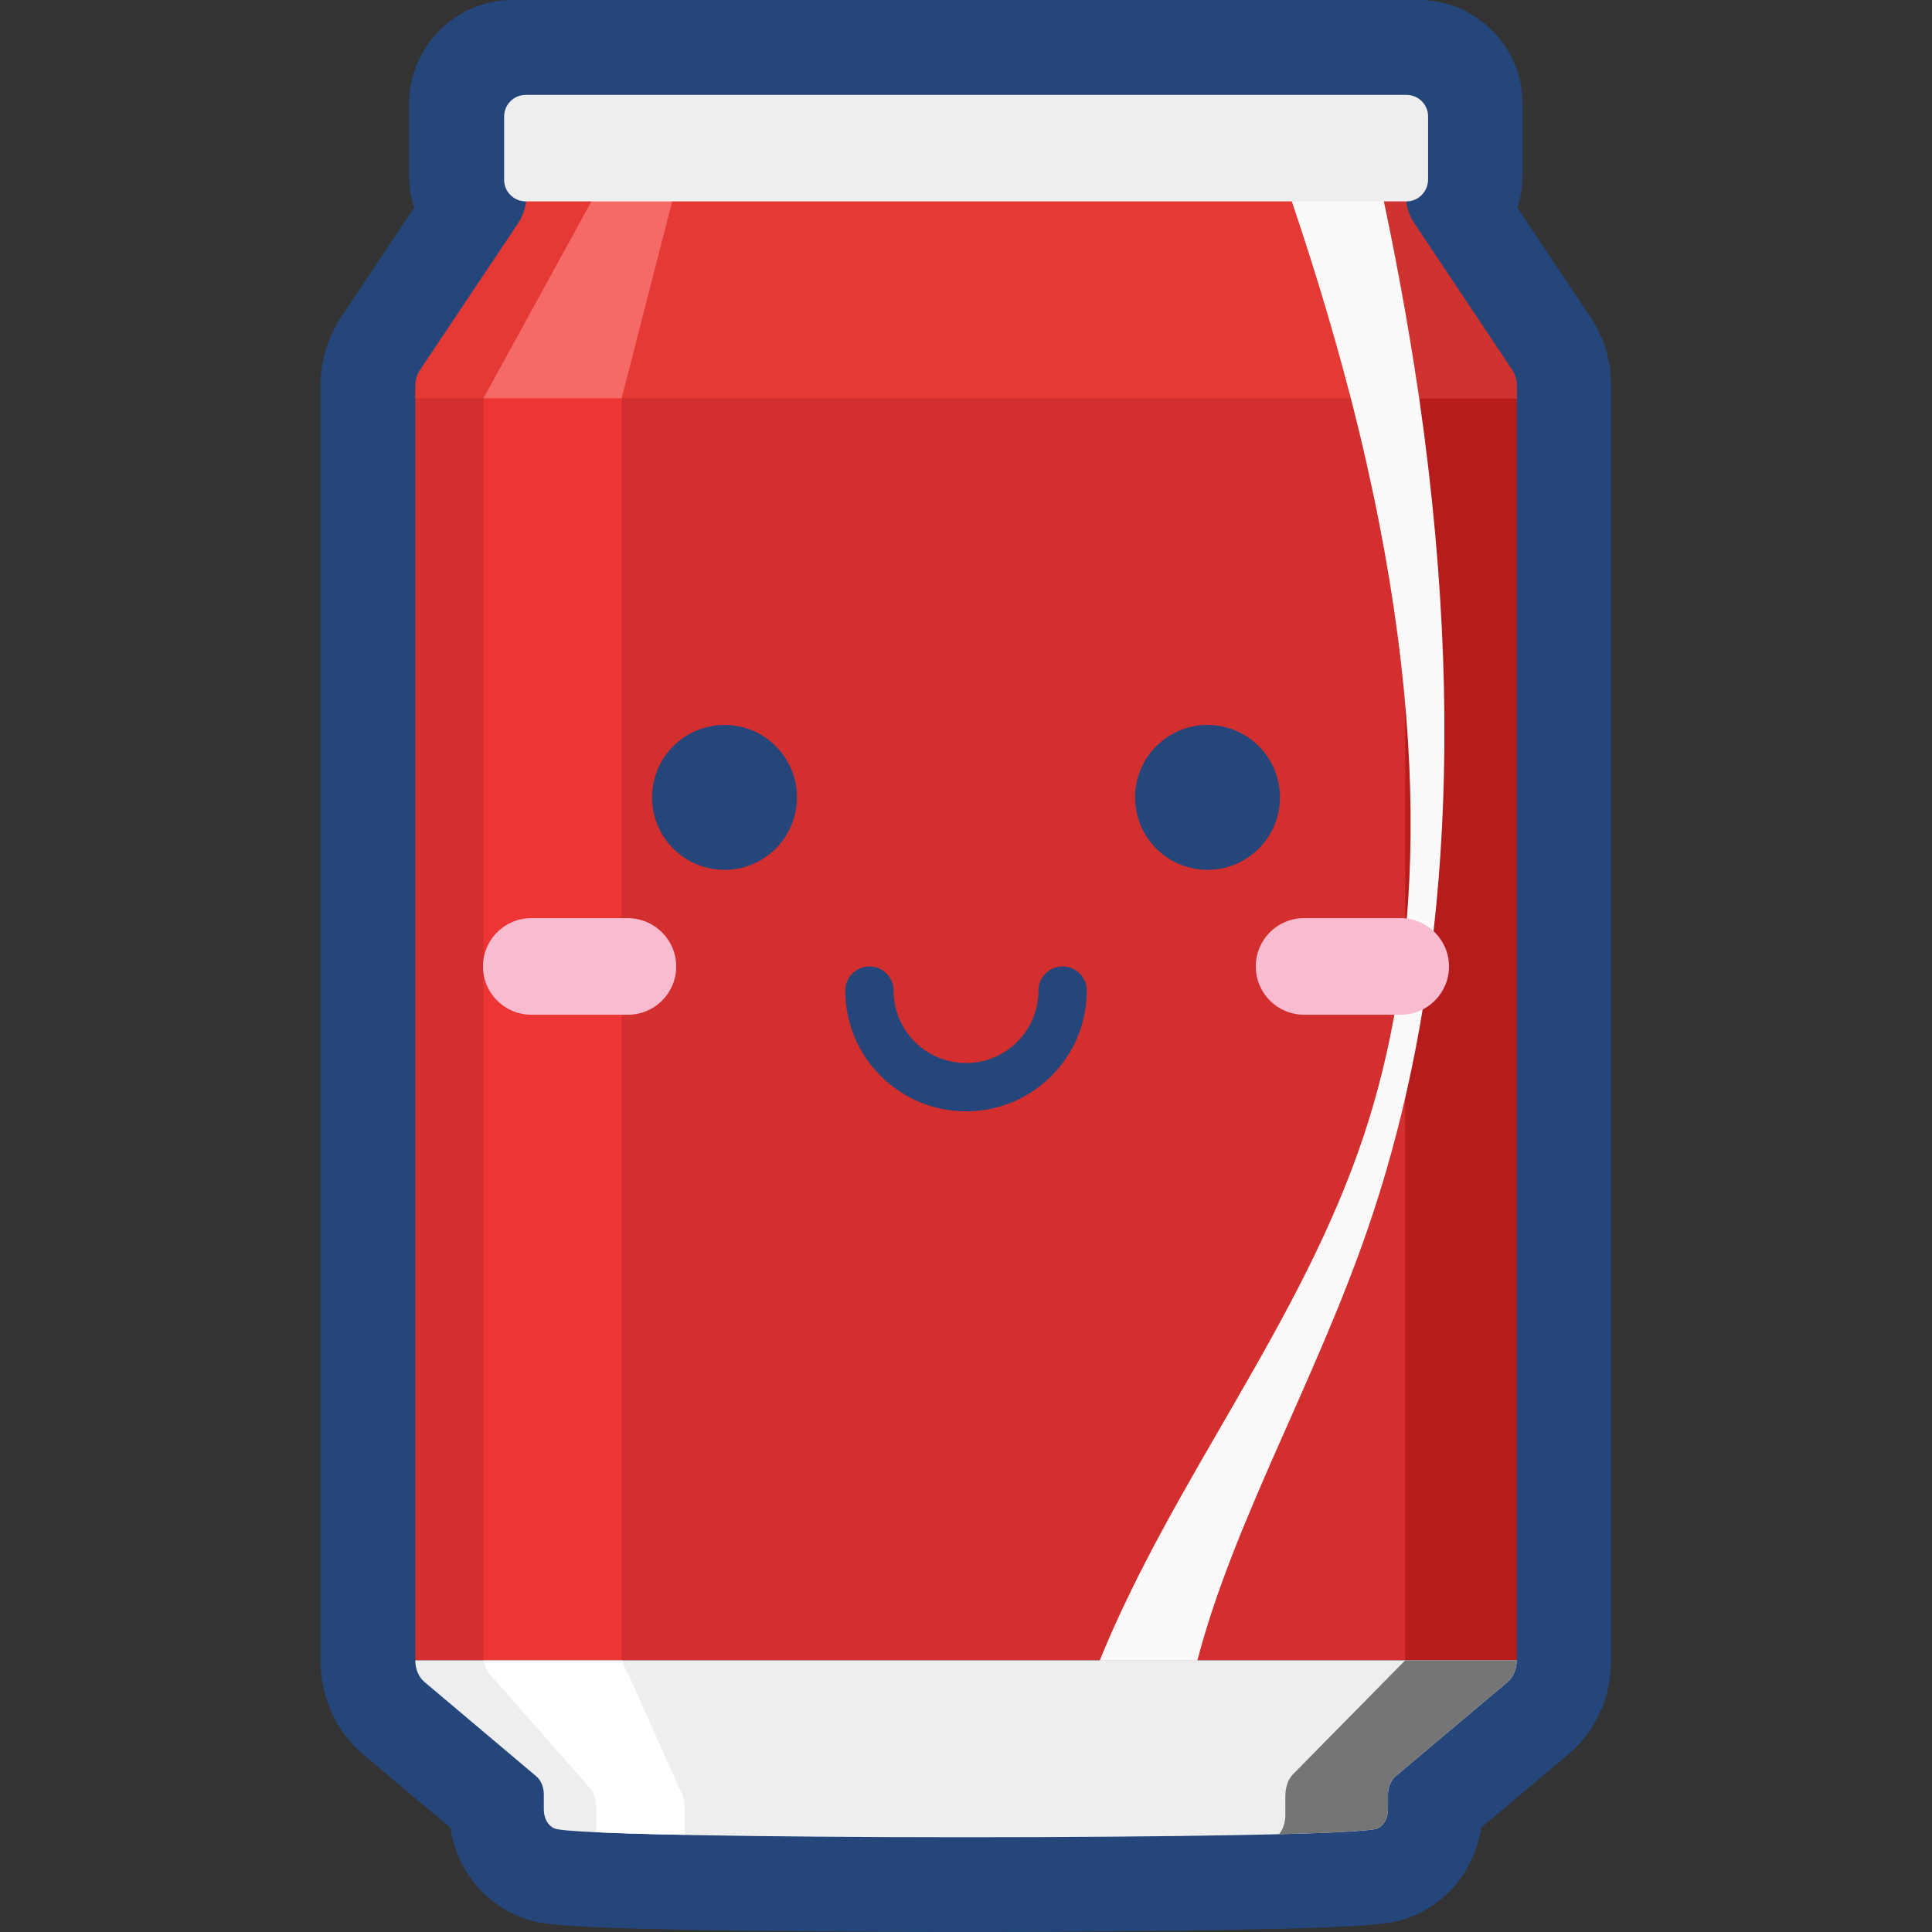
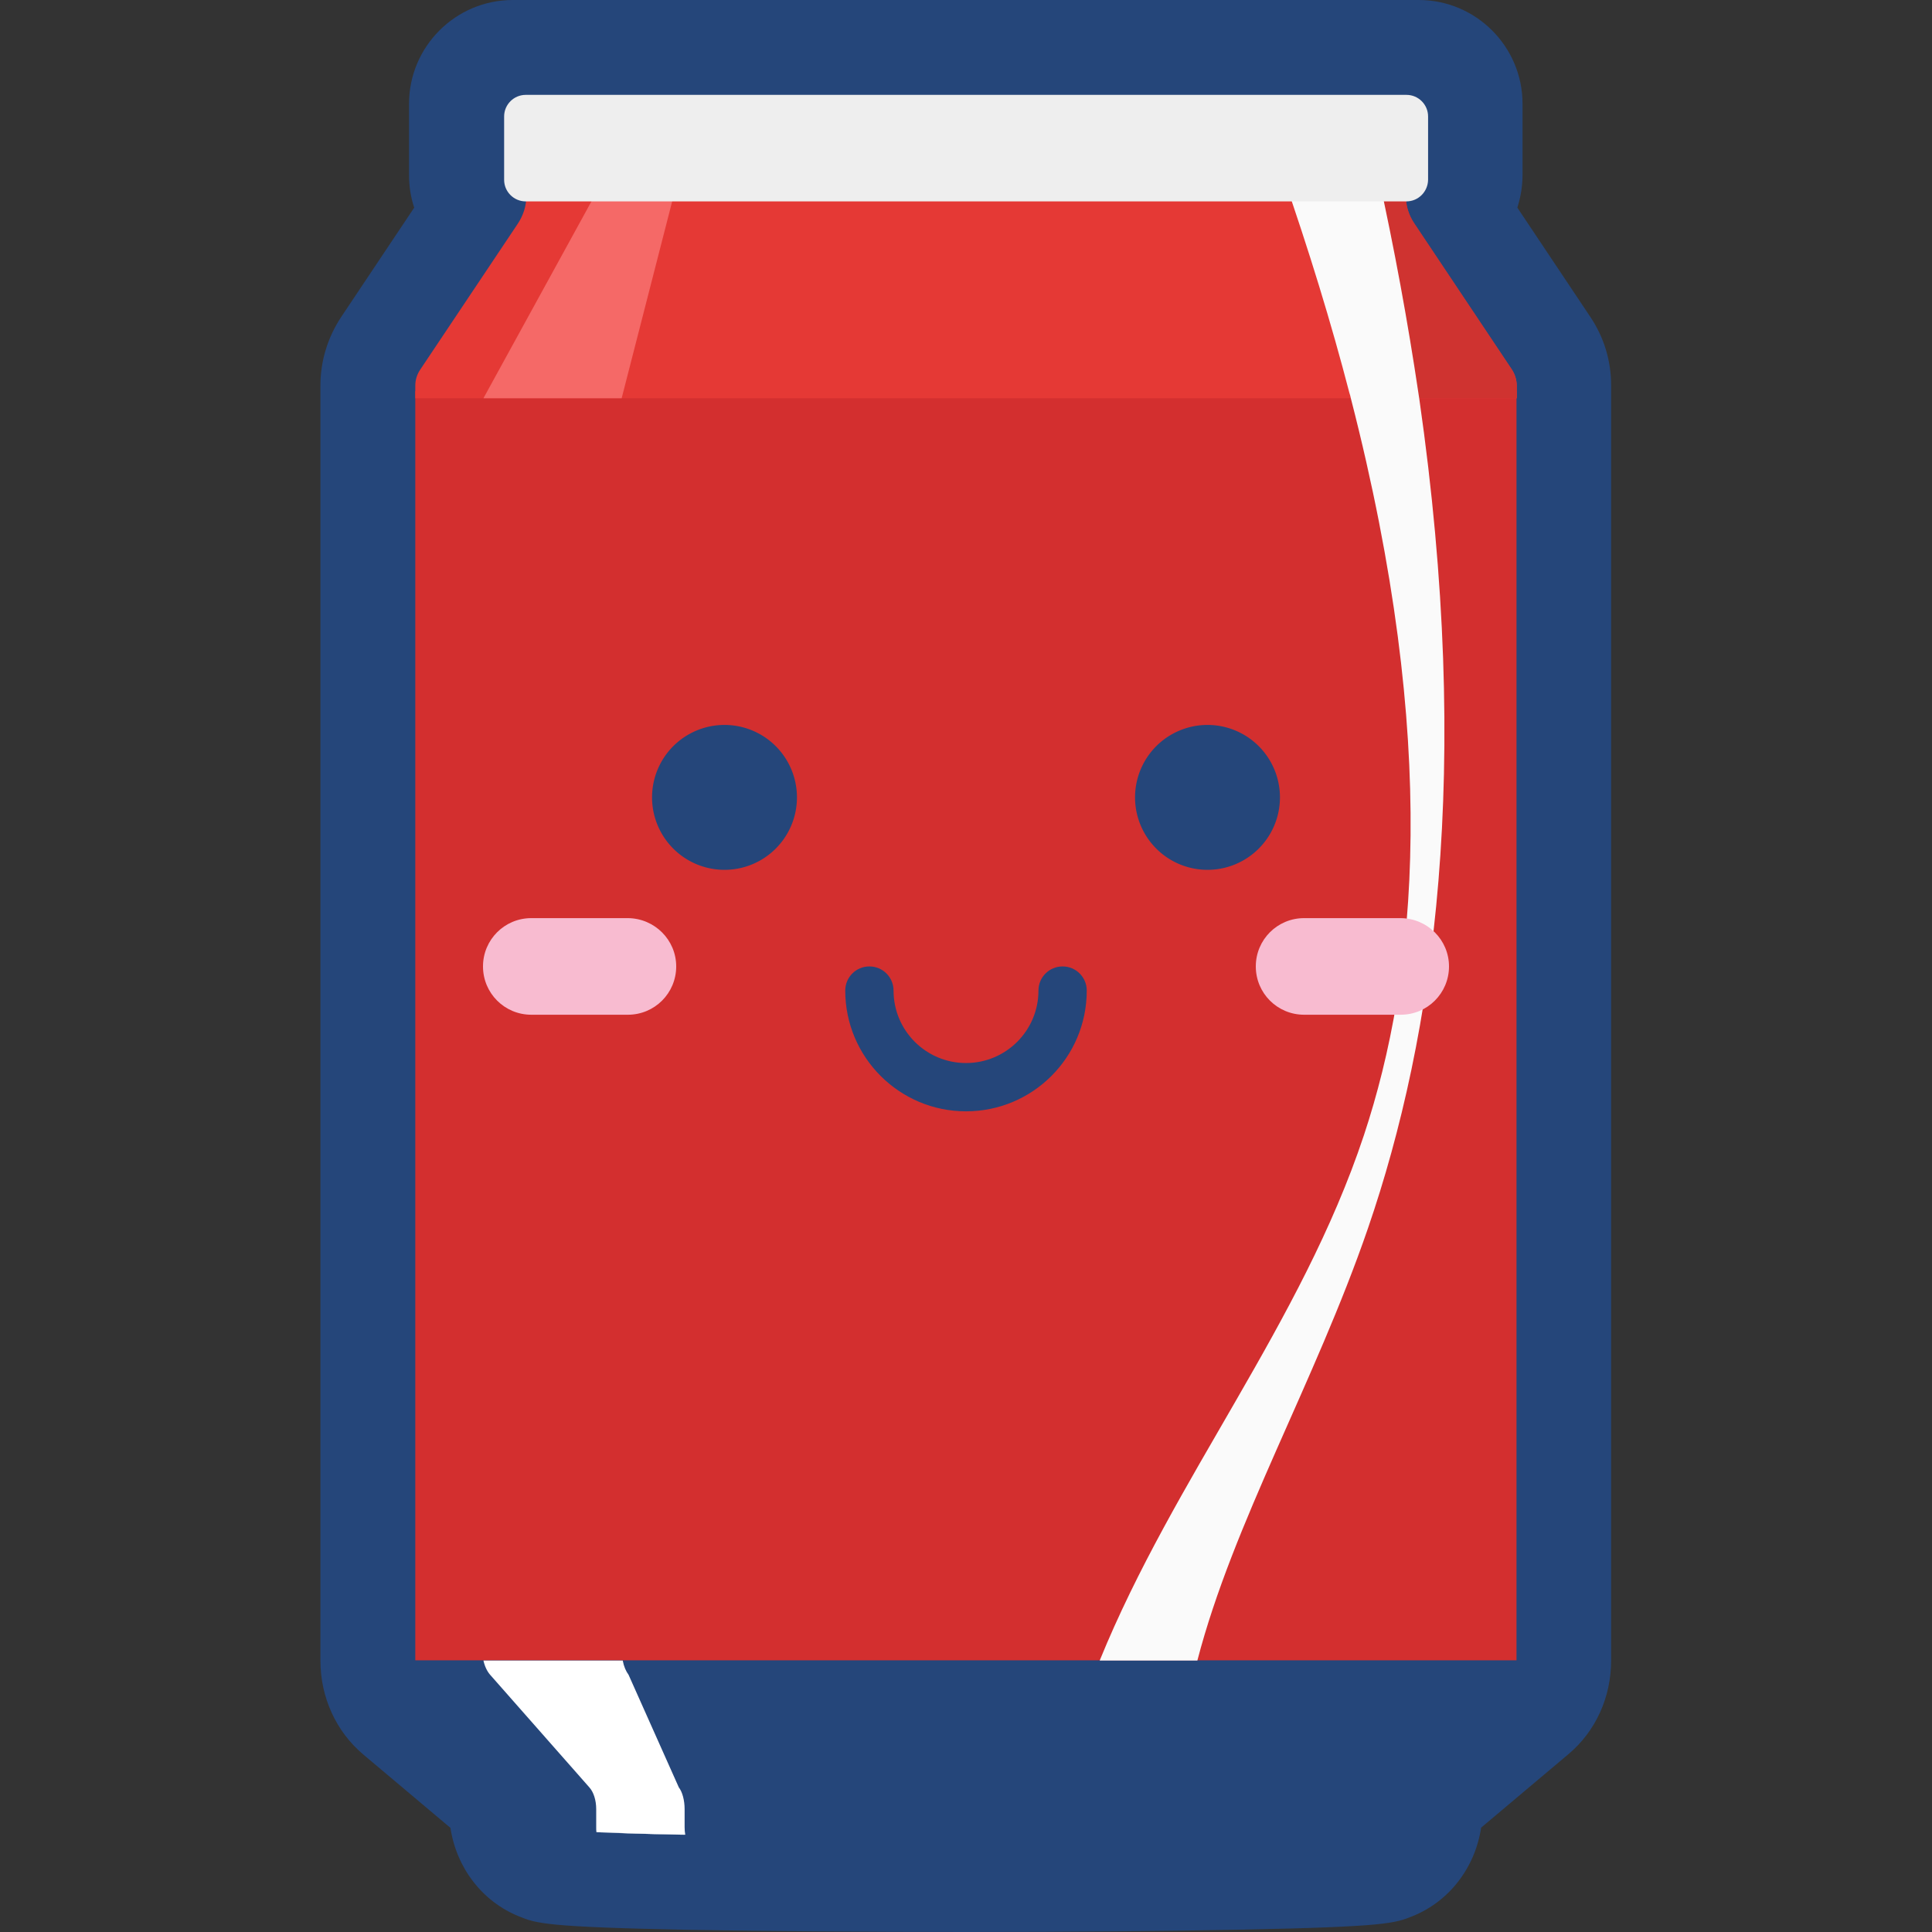
<svg xmlns="http://www.w3.org/2000/svg" t="1653715744004" class="icon" viewBox="0 0 1024 1024" version="1.1" p-id="6053" width="200" height="200">
  <rect x="0" y="0" width="1024" height="1024" fill="#333333" stroke="none" />
  <defs>
    <style type="text/css">@font-face { font-family: feedback-iconfont; src: url("//at.alicdn.com/t/font_1031158_u69w8yhxdu.woff2?t=1630033759944") format("woff2"), url("//at.alicdn.com/t/font_1031158_u69w8yhxdu.woff?t=1630033759944") format("woff"), url("//at.alicdn.com/t/font_1031158_u69w8yhxdu.ttf?t=1630033759944") format("truetype"); }
</style>
  </defs>
  <path d="M512 1024c-55.086 0-107.086-0.457-146.514-1.143-76.229-1.486-81.257-3.429-90.286-7.086-19.657-7.886-33.257-25.829-36.457-46.971l-46.171-38.857c-14.4-12.114-22.743-30.286-22.743-49.829V204.343c0-13.029 3.886-25.6 11.086-36.457l38.629-57.829c-1.829-5.486-2.743-11.2-2.743-17.257V54.971c0-30.286 24.686-54.971 54.971-54.971H752c30.286 0 54.971 24.686 54.971 54.971v37.829c0 6.057-1.029 11.771-2.743 17.257l38.629 57.829c7.314 10.857 11.086 23.429 11.086 36.457V880c0 19.543-8.229 37.714-22.743 49.829l-46.171 38.857c-3.2 21.143-16.8 39.086-36.457 46.971-9.029 3.657-14.057 5.6-90.286 7.086-39.2 0.8-91.2 1.257-146.286 1.257z" fill="#25467A" p-id="6054" />
  <path d="M220.114 207.314h583.657V880H220.114z" fill="#D32F2F" p-id="6055" />
-   <path d="M256.229 207.314h73.257V880h-73.257z" fill="#ED3535" p-id="6056" />
-   <path d="M744.8 207.314h59.086V880h-59.086z" fill="#B71C1C" p-id="6057" />
-   <path d="M803.886 880c0 4.571-1.829 8.914-4.8 11.429l-59.314 49.943c-2.514 2.171-4.114 5.829-4.114 9.714v8c0 4.571-2.286 8.686-5.714 10.057-15.429 6.171-420.571 6.171-436 0-3.429-1.371-5.714-5.371-5.714-10.057v-8c0-3.886-1.486-7.543-4.114-9.714L224.914 891.429c-2.971-2.514-4.8-6.743-4.8-11.429h583.771z" fill="#EEEEEE" p-id="6058" />
  <path d="M363.2 972.457c-18.971-0.343-35.086-0.914-47.086-1.371-0.114-0.8-0.114-1.714-0.114-2.629V958.857c0-4.686-1.371-9.029-3.657-11.543l-52.571-59.657c-1.6-1.829-2.857-4.457-3.543-7.543h73.829c0.571 3.086 1.714 5.714 3.086 7.543l26.629 59.657c1.943 2.514 3.086 6.971 3.086 11.543v9.6c0 1.371 0.114 2.743 0.343 4z" fill="#FFFFFF" p-id="6059" />
  <path d="M316.114 971.086c11.886 0.571 28 1.029 46.971 1.371l-46.971-1.371zM377.6 880h-73.829" fill="#FFFFFF" p-id="6060" />
-   <path d="M803.886 880c0 4.571-1.829 8.914-4.8 11.429l-59.314 49.943c-2.514 2.171-4.114 5.829-4.114 9.714v8c0 4.571-2.286 8.686-5.714 10.057-3.2 1.257-22.743 2.286-52.114 3.086 0.457-0.571 0.914-1.143 1.257-1.714 1.371-2.286 2.171-5.371 2.171-8.571V952c0-4.686 1.486-9.143 4.114-11.657l59.314-60.229 0.114-0.114h59.086z" fill="#757575" p-id="6061" />
  <path d="M803.886 204.343v6.743H220.114v-6.743c0-2.971 0.914-5.943 2.629-8.457l51.657-77.257c2.971-4.457 4.571-9.486 4.571-14.629V91.429h466.057v12.571c0 5.143 1.6 10.286 4.571 14.629l51.657 77.257c1.714 2.514 2.629 5.486 2.629 8.457z" fill="#E53935" p-id="6062" />
  <path d="M803.886 204.343v6.743h-58.514v-1.143c0-3.314-0.914-6.629-2.514-9.486l-49.143-86.057c-2.857-4.914-4.343-10.514-4.343-16.343v-6.743H745.143v12.571c0 5.143 1.6 10.286 4.571 14.629l51.657 77.371c1.6 2.514 2.514 5.486 2.514 8.457z" fill="#CF3330" p-id="6063" />
  <path d="M360.229 91.314l-30.743 119.771h-73.257l65.714-119.771z" fill="#F56967" p-id="6064" />
  <path d="M725.029 651.086c-28 81.371-71.429 156-90.4 229.029H582.857c39.543-97.029 106.743-178.286 140-278.286 28.343-85.371 40-208.457-6.857-390.629-0.229-1.029-0.457-2.057-0.8-2.971-9.486-36.571-21.371-75.429-35.771-116.8h50.743c9.029 40.914 16.114 79.886 21.6 116.8 0.114 1.029 0.343 2.057 0.457 2.971 28.343 197.143 7.886 337.829-27.2 439.886z" fill="#FAFAFA" p-id="6065" />
  <path d="M745.371 106.743H278.629c-6.286 0-11.429-5.143-11.429-11.429V61.714c0-6.286 5.143-11.429 11.429-11.429h466.857c6.286 0 11.429 5.143 11.429 11.429v33.6c-0.114 6.286-5.143 11.429-11.543 11.429z" fill="#EEEEEE" p-id="6066" />
  <path d="M512 589.029c-35.314 0-64-28.686-64-64 0-7.086 5.714-12.8 12.8-12.8s12.8 5.714 12.8 12.8c0 21.257 17.257 38.4 38.4 38.4s38.4-17.143 38.4-38.4c0-7.086 5.714-12.8 12.8-12.8s12.8 5.714 12.8 12.8c0 35.429-28.686 64-64 64z" fill="#25467A" p-id="6067" />
  <path d="M384 422.629m-38.4 0a38.4 38.4 0 1 0 76.8 0 38.4 38.4 0 1 0-76.8 0Z" fill="#25467A" p-id="6068" />
  <path d="M640 422.629m-38.4 0a38.4 38.4 0 1 0 76.8 0 38.4 38.4 0 1 0-76.8 0Z" fill="#25467A" p-id="6069" />
  <path d="M332.8 486.629h-51.2c-14.171 0-25.6 11.429-25.6 25.6s11.429 25.6 25.6 25.6h51.2c14.171 0 25.6-11.429 25.6-25.6 0-14.057-11.429-25.486-25.6-25.6zM742.4 486.629h-51.2c-14.171 0-25.6 11.429-25.6 25.6s11.429 25.6 25.6 25.6h51.2c14.171 0 25.6-11.429 25.6-25.6 0-14.057-11.429-25.486-25.6-25.6z" fill="#F8BBD0" p-id="6070" />
</svg>